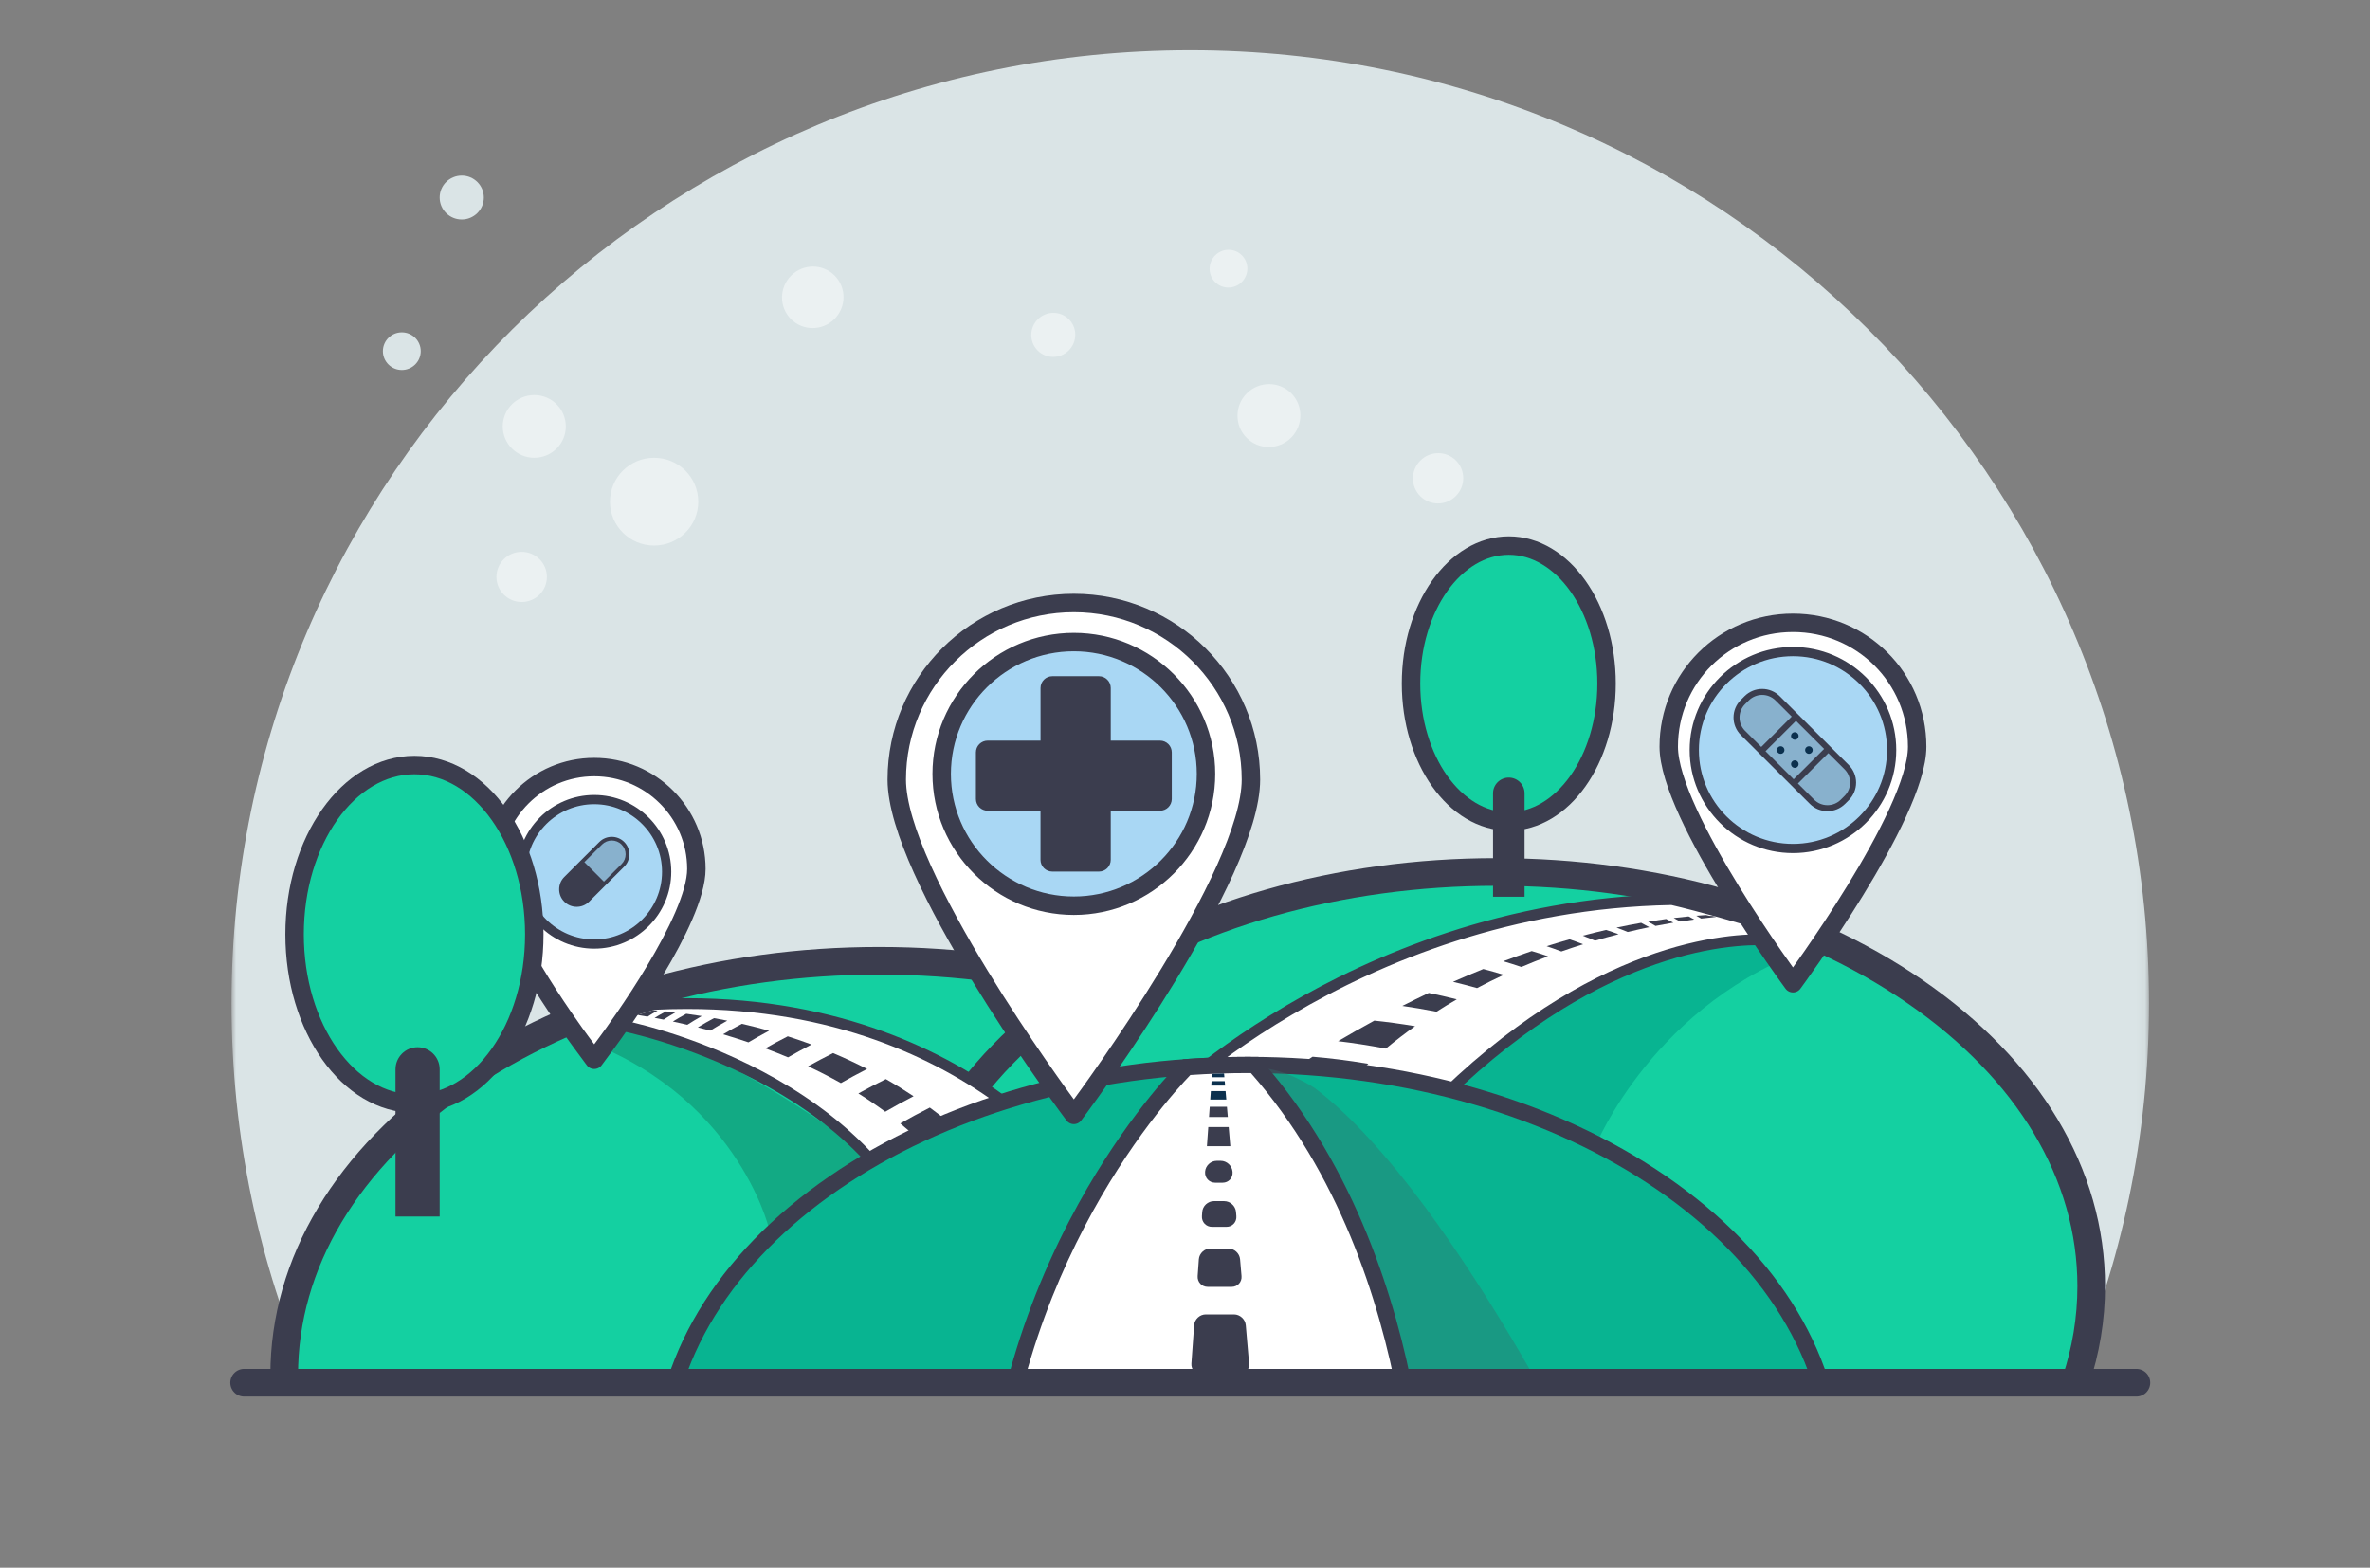
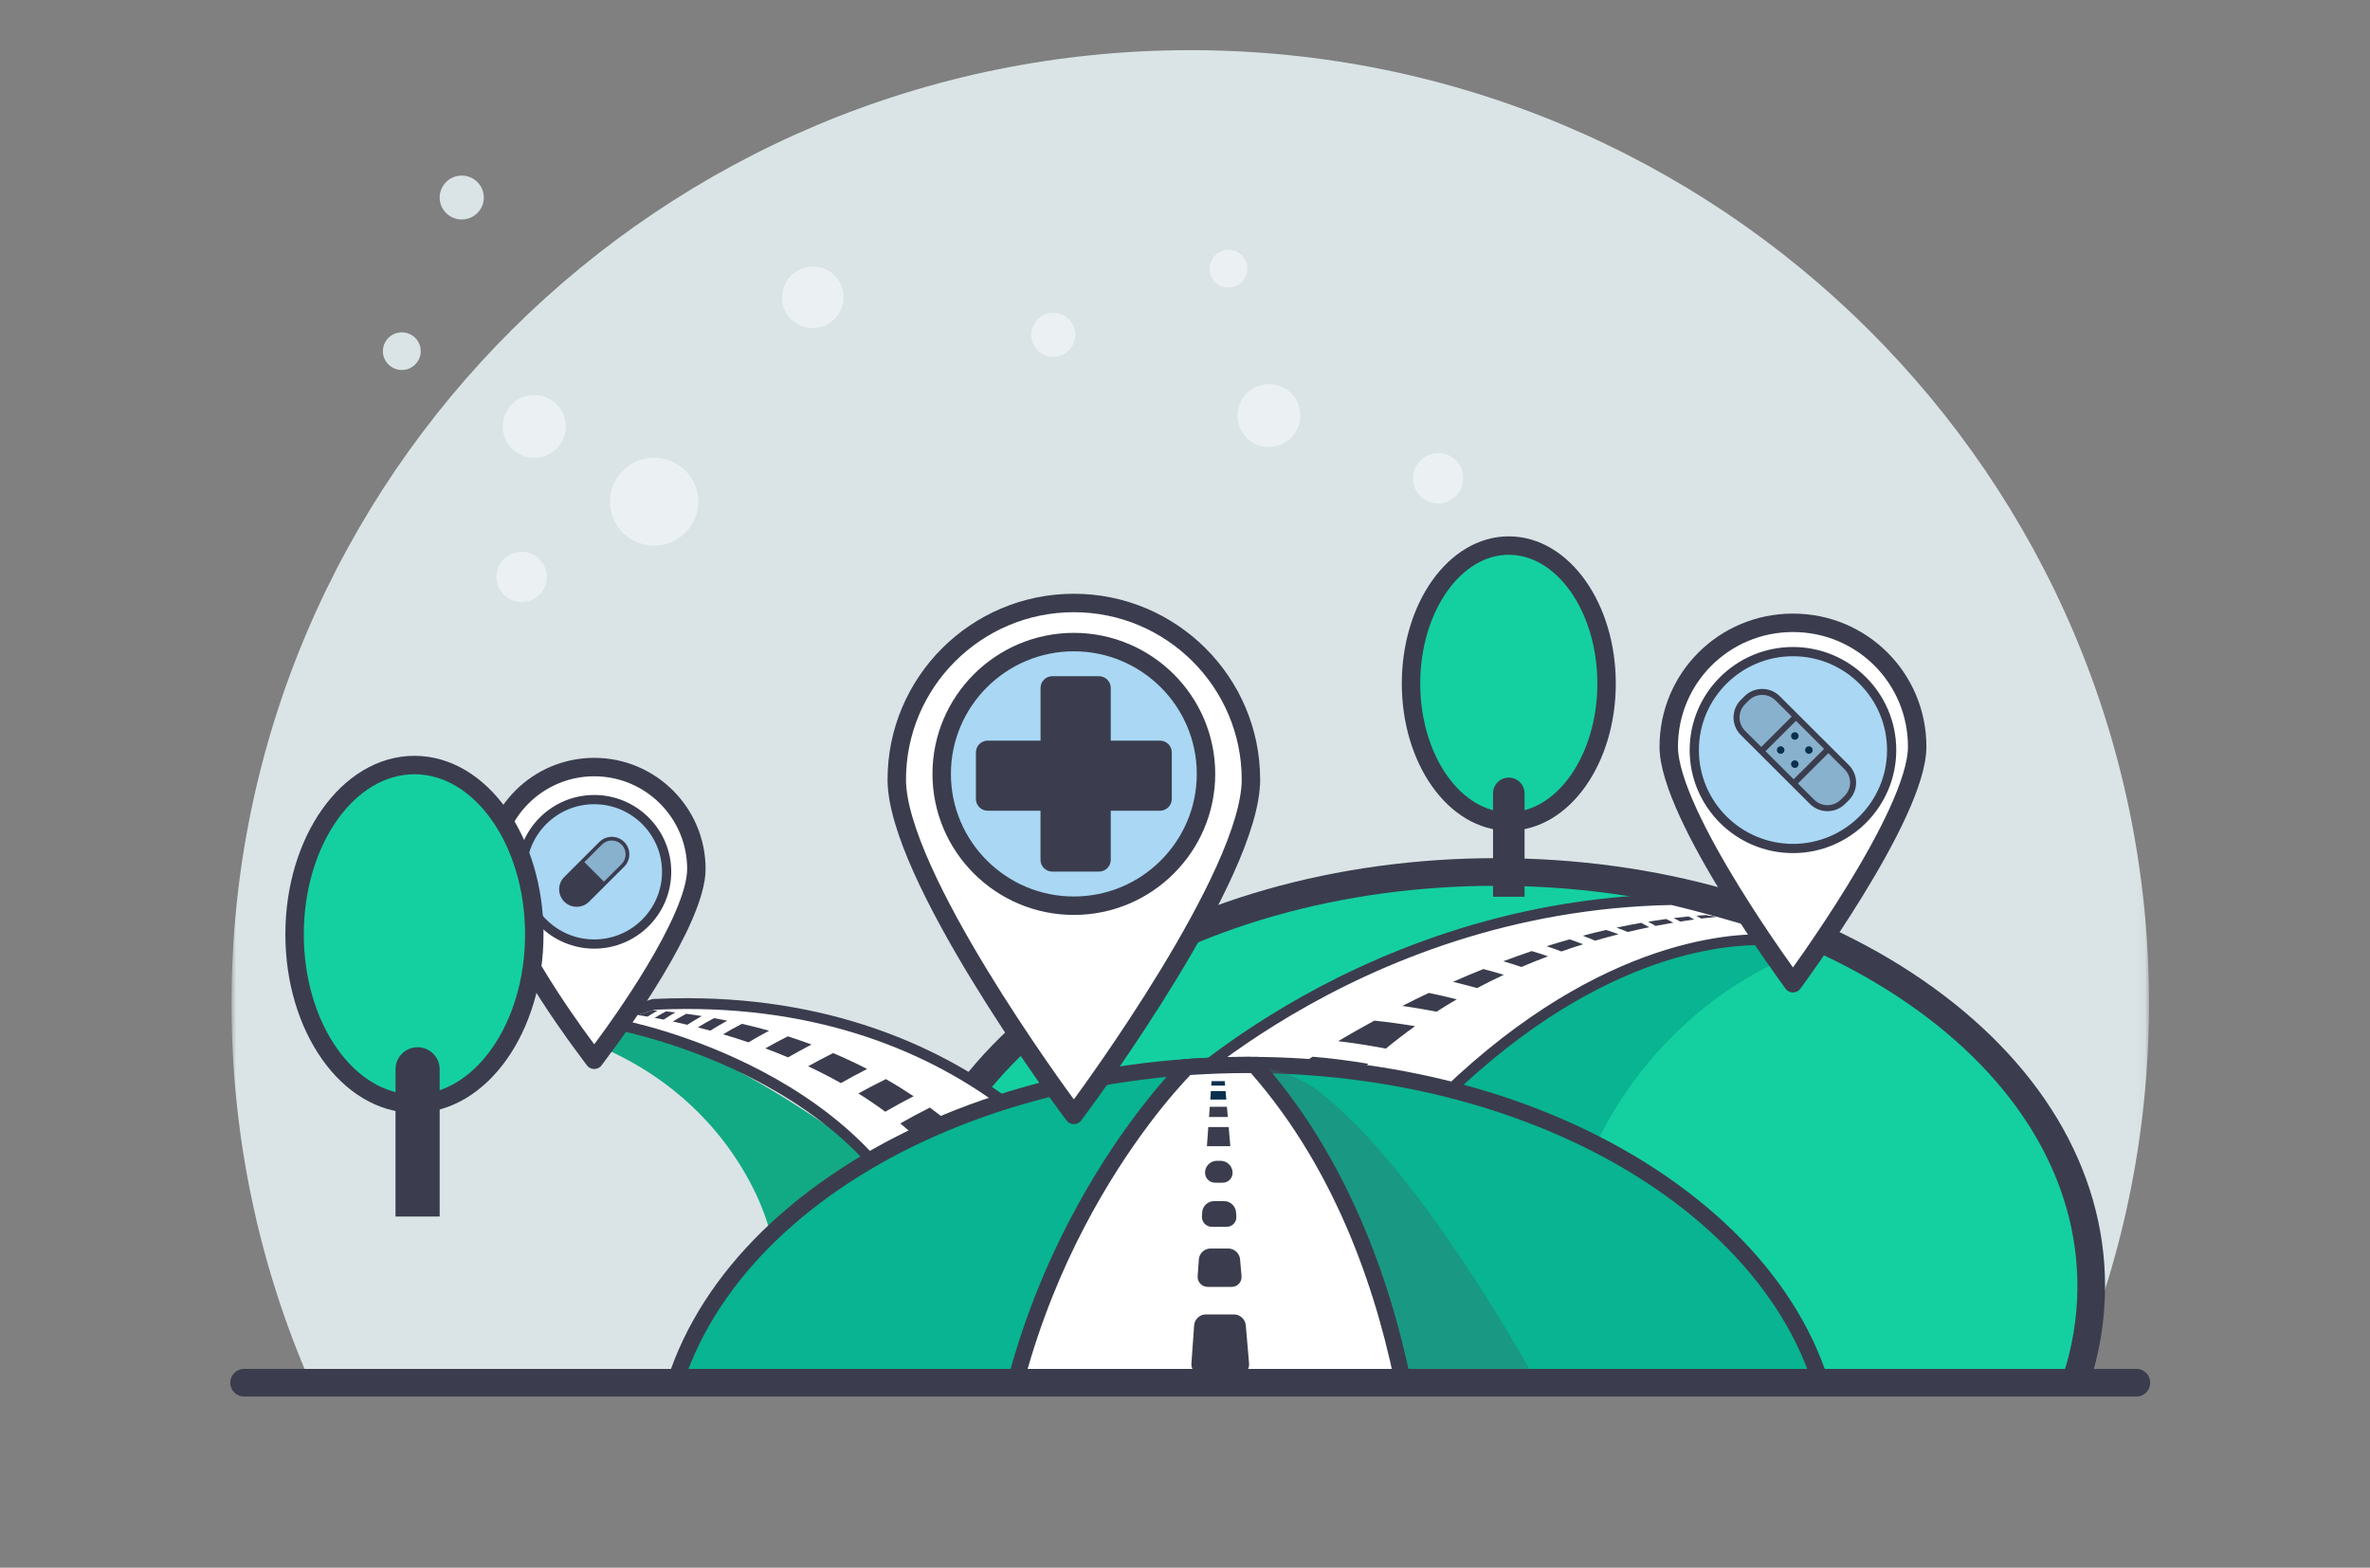
<svg xmlns="http://www.w3.org/2000/svg" xmlns:xlink="http://www.w3.org/1999/xlink" width="257px" height="170px" viewBox="0 0 257 170" version="1.1">
  <rect x="0" y="0" width="257" height="170" fill="#808080" stroke="none" />
  <title>8D76F0EB-4ED1-4AE4-88C3-B5C2D7DD2E44@3x</title>
  <desc>Created with sketchtool.</desc>
  <defs>
    <rect id="path-1" x="0" y="0" width="207.931" height="149.6" />
  </defs>
  <g id="Asset-Artboard-Page" stroke="none" stroke-width="1" fill="none" fill-rule="evenodd">
    <g id="Illustration/Unboarding_1-Copy-3-Illustration/Unboarding_4" transform="translate(0.482, 0)">
      <g id="illustration" transform="translate(24.623, 0)">
        <mask id="mask-2" fill="white">
          <use xlink:href="#path-1" />
        </mask>
        <g id="Path" fill-rule="nonzero" />
        <g id="BG" mask="url(#mask-2)" fill="#DAE4E6" fill-rule="nonzero">
          <g transform="translate(0, 5.44)" id="Combined-Shape">
            <path d="M103.966,0 C161.384,0 207.931,46.276 207.931,103.36 C207.931,117.85 204.932,131.644 199.517,144.162 L8.414,144.162 C2.999,131.644 0,117.85 0,103.36 C0,46.276 46.547,0 103.966,0 Z" />
          </g>
        </g>
        <g id="hills" mask="url(#mask-2)">
          <g transform="translate(5.472, 94.22)">
-             <path d="M129.26,54.88 C129.26,42.758 122.462,31.406 110.119,22.918 C97.977,14.567 81.865,9.968 64.751,9.968 C47.637,9.968 31.525,14.567 19.383,22.918 C7.04,31.406 0.242,42.758 0.242,54.88" id="Fill-4" stroke="#3B3D4E" stroke-width="3" fill="#14D0A1" fill-rule="evenodd" stroke-linecap="round" stroke-linejoin="round" />
            <path d="M194.494,55.598 C195.617,52.248 196.194,48.781 196.194,45.249 C196.194,33.126 189.397,21.775 177.053,13.286 C164.911,4.936 148.799,0.336 131.686,0.336 C114.571,0.336 98.459,4.936 86.317,13.287 C73.974,21.775 67.177,33.126 67.177,45.249 C67.177,48.836 67.772,52.355 68.93,55.753" id="Fill-13" stroke="#3B3D4E" stroke-width="3" fill="#14D0A1" fill-rule="evenodd" stroke-linecap="round" stroke-linejoin="round" />
            <path d="M164.325,7.532 C161.025,6.872 142.031,8.914 127.019,24.094 C127.019,24.094 137.636,25.907 142.431,30.069 C142.431,30.069 148.789,14.328 166.33,8.434 C165.357,7.934 164.689,7.633 164.325,7.532 Z" id="Fill-16" stroke="none" fill="#08B491" fill-rule="evenodd" />
            <path d="M104.758,40.247 C96.017,40.247 93.926,27.788 93.842,27.259 L93.796,26.971 L93.997,26.761 C94.216,26.533 116.207,3.992 150.653,3.33 L150.726,3.329 L150.797,3.346 C153.455,3.963 158.838,5.446 161.797,6.432 C162.107,6.536 162.294,6.844 162.241,7.166 C162.188,7.488 161.913,7.723 161.585,7.723 C161.139,7.693 160.701,7.679 160.236,7.679 C154.399,7.679 138.924,9.804 121.339,29.485 C114.958,36.626 109.38,40.247 104.758,40.247" id="Fill-18" stroke="none" fill="#FFFFFF" fill-rule="evenodd" />
            <path d="M150.788,2.742 L150.641,2.745 C132.513,3.093 117.975,9.482 108.971,14.781 C99.207,20.527 93.798,26.121 93.572,26.356 L93.17,26.776 L93.261,27.351 C93.283,27.486 93.807,30.686 95.408,33.931 C97.636,38.446 100.868,40.833 104.758,40.833 C109.555,40.833 115.281,37.146 121.778,29.875 C139.203,10.372 154.476,8.265 160.234,8.265 C160.686,8.265 161.11,8.279 161.497,8.306 L161.537,8.308 L161.585,8.309 C162.202,8.309 162.722,7.868 162.821,7.26 C162.921,6.654 162.568,6.071 161.984,5.876 C158.961,4.869 153.656,3.408 150.93,2.775 L150.788,2.742 Z M150.664,3.917 C153.384,4.548 158.693,6.016 161.61,6.988 C161.694,7.016 161.67,7.137 161.585,7.137 C161.583,7.137 161.581,7.137 161.578,7.136 C161.248,7.113 160.798,7.093 160.234,7.093 C154.777,7.093 138.837,9.019 120.9,29.095 C113.863,36.971 108.628,39.661 104.758,39.661 C96.418,39.661 94.423,27.166 94.423,27.166 C94.423,27.166 116.065,4.581 150.664,3.917 L150.664,3.917 Z" id="Fill-20" stroke="none" fill="#3B3D4E" fill-rule="evenodd" />
            <path d="M135.524,8.914 C134.48,9.267 133.451,9.635 132.439,10.015 C133.071,10.202 133.726,10.409 134.402,10.637 C135.375,10.221 136.339,9.836 137.289,9.48 C136.676,9.268 136.086,9.079 135.524,8.914" id="Fill-22" stroke="none" fill="#3B3D4E" fill-rule="evenodd" />
            <path d="M126.986,12.248 C127.825,12.449 128.695,12.674 129.593,12.926 C130.562,12.414 131.529,11.936 132.49,11.489 C131.716,11.251 130.974,11.042 130.27,10.86 C129.15,11.311 128.055,11.775 126.986,12.248" id="Fill-24" stroke="none" fill="#3B3D4E" fill-rule="evenodd" />
            <path d="M137.137,8.386 C137.654,8.558 138.186,8.745 138.736,8.955 C139.536,8.675 140.323,8.415 141.094,8.174 C140.59,7.978 140.099,7.798 139.626,7.64 C138.789,7.877 137.958,8.126 137.137,8.386" id="Fill-26" stroke="none" fill="#3B3D4E" fill-rule="evenodd" />
            <path d="M118.454,16.454 C117.053,17.215 115.741,17.964 114.525,18.683 C116.107,18.872 117.839,19.132 119.704,19.488 C120.745,18.627 121.803,17.819 122.872,17.058 C121.281,16.791 119.802,16.595 118.454,16.454" id="Fill-28" stroke="none" fill="#3B3D4E" fill-rule="evenodd" />
            <path d="M124.356,13.453 C123.372,13.918 122.417,14.388 121.49,14.858 C122.659,15.027 123.898,15.234 125.199,15.487 C125.928,15.019 126.66,14.572 127.394,14.146 C126.332,13.878 125.318,13.648 124.356,13.453" id="Fill-30" stroke="none" fill="#3B3D4E" fill-rule="evenodd" />
            <path d="M153.894,5.388 C154.513,5.312 155.056,5.254 155.511,5.21 C154.762,4.982 155.18,5.214 154.415,5.006 C154.066,5.028 153.717,5.054 153.368,5.082 C153.541,5.18 153.716,5.28 153.894,5.388" id="Fill-32" stroke="none" fill="#3B3D4E" fill-rule="evenodd" />
            <path d="M152.531,5.157 C151.993,5.208 151.455,5.264 150.919,5.328 C151.145,5.447 151.375,5.574 151.611,5.71 C152.156,5.624 152.666,5.55 153.143,5.486 C152.935,5.369 152.731,5.259 152.531,5.157" id="Fill-34" stroke="none" fill="#3B3D4E" fill-rule="evenodd" />
            <path d="M111.76,20.369 C107.533,23.025 105.051,24.949 105.051,24.949 L105.051,25.163 C105.051,25.163 96.755,44.383 113.869,25.109 C115.134,23.685 116.45,22.365 117.801,21.137 C115.547,20.754 113.52,20.515 111.76,20.369" id="Fill-36" stroke="none" fill="#3B3D4E" fill-rule="evenodd" />
            <path d="M150.098,5.434 C149.445,5.521 148.795,5.617 148.146,5.723 C148.407,5.864 148.673,6.019 148.945,6.184 C149.623,6.051 150.269,5.934 150.879,5.831 C150.611,5.686 150.351,5.555 150.098,5.434" id="Fill-38" stroke="none" fill="#3B3D4E" fill-rule="evenodd" />
            <path d="M147.39,5.85 C146.492,6.007 145.599,6.18 144.713,6.37 C145.104,6.51 145.51,6.668 145.929,6.842 C146.74,6.648 147.521,6.475 148.267,6.321 C147.966,6.149 147.674,5.992 147.39,5.85" id="Fill-40" stroke="none" fill="#3B3D4E" fill-rule="evenodd" />
            <path d="M143.583,6.621 C142.735,6.815 141.892,7.025 141.057,7.246 C141.491,7.41 141.936,7.588 142.393,7.782 C143.265,7.527 144.115,7.296 144.938,7.087 C144.465,6.908 144.013,6.754 143.583,6.621" id="Fill-42" stroke="none" fill="#3B3D4E" fill-rule="evenodd" />
            <path d="M31.669,18.205 C31.578,18.174 33.857,17.417 33.857,17.417 C37.157,16.757 45.236,17.621 63.801,31.151 C63.801,31.151 57.586,34.78 52.792,38.942 C52.792,38.942 49.209,24.099 31.669,18.205" id="Fill-44" stroke="none" fill="#12AA84" fill-rule="nonzero" />
            <path d="M70.972,44.509 C65.261,22.553 37.043,17.023 36.759,16.97 L34.571,16.56 L36.677,15.839 C37.875,15.43 39.073,15.05 40.238,14.713 L40.305,14.693 L40.374,14.69 C41.556,14.634 42.743,14.605 43.902,14.605 C60.483,14.605 71.804,20.445 78.381,25.345 C85.524,30.665 88.692,35.918 88.823,36.139 L89.153,36.691 L71.151,45.194 L70.972,44.509 Z" id="Fill-46" stroke="none" fill="#FFFFFF" fill-rule="evenodd" />
            <path d="M43.903,14.019 C42.734,14.019 41.537,14.048 40.346,14.104 L40.208,14.111 L40.074,14.15 C38.904,14.49 37.696,14.871 36.486,15.285 L32.284,16.721 L36.649,17.546 C36.72,17.56 43.867,18.939 51.569,23.01 C61.727,28.379 68.064,35.662 70.403,44.656 L70.76,46.028 L72.044,45.421 L88.821,37.497 L89.987,36.946 L89.329,35.84 C89.196,35.614 85.968,30.264 78.733,24.875 C72.084,19.923 60.645,14.019 43.903,14.019 M43.903,15.191 C75.688,15.191 88.318,36.437 88.318,36.437 L71.541,44.362 C65.699,21.898 37.151,16.448 36.867,16.394 C38.027,15.998 39.204,15.623 40.402,15.276 C41.596,15.219 42.759,15.191 43.903,15.191" id="Fill-48" stroke="none" fill="#3B3D4E" fill-rule="evenodd" />
            <path d="M52.822,17.55 C51.87,17.283 50.886,17.033 49.873,16.801 C49.146,17.178 48.467,17.559 47.832,17.937 C48.719,18.199 49.639,18.49 50.581,18.81 C51.288,18.391 52.035,17.97 52.822,17.55" id="Fill-50" stroke="none" fill="#3B3D4E" fill-rule="evenodd" />
            <path d="M45.095,17.186 C45.531,17.297 45.981,17.416 46.44,17.541 C47.015,17.183 47.631,16.821 48.288,16.458 C47.816,16.363 47.336,16.271 46.851,16.185 C46.221,16.518 45.636,16.854 45.095,17.186" id="Fill-52" stroke="none" fill="#3B3D4E" fill-rule="evenodd" />
            <path d="M65.483,22.795 C64.437,23.313 63.443,23.834 62.505,24.353 C63.493,24.97 64.468,25.63 65.418,26.333 C66.381,25.775 67.406,25.213 68.491,24.654 C67.561,24.033 66.561,23.41 65.483,22.795" id="Fill-54" stroke="none" fill="#3B3D4E" fill-rule="evenodd" />
            <path d="M59.763,19.975 C58.814,20.451 57.911,20.928 57.052,21.405 C58.238,21.961 59.428,22.567 60.607,23.229 C61.504,22.72 62.452,22.207 63.452,21.697 C62.298,21.104 61.068,20.526 59.763,19.975" id="Fill-56" stroke="none" fill="#3B3D4E" fill-rule="evenodd" />
            <path d="M42.386,16.552 C42.883,16.659 43.406,16.777 43.954,16.906 C44.438,16.594 44.96,16.277 45.522,15.959 C44.969,15.871 44.408,15.787 43.838,15.711 C43.317,15.992 42.833,16.273 42.386,16.552" id="Fill-58" stroke="none" fill="#3B3D4E" fill-rule="evenodd" />
            <path d="M40.726,15.366 C40.566,15.352 40.409,15.335 40.248,15.322 C39.677,15.49 39.108,15.663 38.545,15.842 C38.867,15.891 39.237,15.95 39.646,16.021 C39.975,15.806 40.336,15.586 40.726,15.366" id="Fill-60" stroke="none" fill="#3B3D4E" fill-rule="evenodd" />
            <path d="M40.406,16.156 C40.716,16.214 41.044,16.277 41.388,16.345 C41.779,16.088 42.203,15.826 42.658,15.563 C42.323,15.524 41.985,15.487 41.644,15.452 C41.195,15.686 40.784,15.924 40.406,16.156" id="Fill-62" stroke="none" fill="#3B3D4E" fill-rule="evenodd" />
            <path d="M70.251,25.884 C69.118,26.456 68.051,27.031 67.048,27.604 C69.61,29.712 71.942,32.179 73.834,35.065 L78.053,33.342 C78.053,33.342 75.634,29.829 70.251,25.884" id="Fill-64" stroke="none" fill="#3B3D4E" fill-rule="evenodd" />
            <path d="M54.847,18.158 C53.994,18.591 53.182,19.027 52.415,19.464 C53.226,19.766 54.049,20.091 54.878,20.439 C55.683,19.976 56.53,19.51 57.42,19.045 C56.59,18.736 55.732,18.44 54.847,18.158" id="Fill-66" stroke="none" fill="#3B3D4E" fill-rule="evenodd" />
            <g id="Group-70" stroke="none" stroke-width="1" fill="none" fill-rule="evenodd" transform="translate(40.554, 21.103)">
              <polygon id="Clip-69" points="0.56 0.158 127.815 0.158 127.815 33.362 0.56 33.362" />
              <path d="M2.075,34.616 C8.409,14.924 33.854,0.158 64.187,0.158 C94.589,0.158 120.079,14.99 126.342,34.747" id="Path" fill="#08B491" />
            </g>
            <g id="Group-73" stroke="none" stroke-width="1" fill="none" fill-rule="evenodd" transform="translate(39.966, 19.931)">
              <path d="M64.775,0.451 C47.661,0.451 31.549,5.05 19.407,13.401 C7.064,21.89 0.267,33.241 0.267,45.363 C0.267,57.486 7.064,68.837 19.407,77.326 C31.549,85.676 47.661,90.275 64.775,90.275 C81.889,90.275 98.001,85.676 110.144,77.326 C122.486,68.837 129.284,57.486 129.284,45.363 C129.284,33.241 122.486,21.89 110.144,13.401 C98.001,5.05 81.889,0.451 64.775,0.451 M64.775,2.209 C99.429,2.209 127.521,21.53 127.521,45.363 C127.521,69.196 99.429,88.517 64.775,88.517 C30.122,88.517 2.03,69.196 2.03,45.363 C2.03,21.53 30.122,2.209 64.775,2.209" id="Fill-71" fill="#3B3D4E" fill-rule="nonzero" />
            </g>
            <g id="Group-76" stroke="none" stroke-width="1" fill="none" fill-rule="evenodd" transform="translate(105.792, 21.103)">
              <polygon id="Clip-75" points="0.175 0.499 39.245 0.499 39.245 33.362 0.175 33.362" />
              <path d="M0.175,0.499 C0.175,0.499 14.617,17.094 16.66,37.771 C16.66,37.771 17.608,56.556 17.826,56.556 C18.045,56.556 35.09,53.055 39.243,52.021 C39.467,51.964 21.917,14.495 6.163,2.637 C6.163,2.637 2.946,0.499 0.175,0.499" id="Fill-74" fill="#386D6C" fill-rule="nonzero" opacity="0.365" />
            </g>
            <g id="Group-79" stroke="none" stroke-width="1" fill="none" fill-rule="evenodd" transform="translate(76.406, 21.103)">
              <polygon id="Clip-78" points="0.491 0.158 47.226 0.158 47.226 33.362 0.491 33.362" />
              <path d="M0.497,56.458 L0.493,55.584 C0.323,24.164 17.931,4.302 21.463,0.639 L21.699,0.395 L22.038,0.372 C24.131,0.23 26.25,0.158 28.335,0.158 L29.065,0.163 L29.328,0.461 C48.335,22.113 47.223,55.282 47.21,55.615 L47.176,56.458 L0.497,56.458 Z" id="Fill-77" fill="#FFFFFF" />
            </g>
            <g id="Group-82" stroke="none" stroke-width="1" fill="none" fill-rule="evenodd" transform="translate(75.818, 19.931)">
              <polygon id="Clip-81" points="0.197 0.451 48.702 0.451 48.702 34.535 0.197 34.535" />
              <path d="M28.923,0.451 C26.817,0.451 24.678,0.523 22.567,0.667 L21.887,0.713 L21.416,1.202 C19.897,2.776 14.561,8.648 9.626,18.105 C3.297,30.234 0.126,43.239 0.198,56.761 L0.208,58.51 L1.962,58.51 L46.917,58.51 L48.611,58.51 L48.678,56.822 C48.693,56.478 48.996,48.272 46.941,37.274 C45.038,27.086 40.654,12.531 30.578,1.053 L30.055,0.457 L29.259,0.454 L29.125,0.453 L28.923,0.451 Z M28.923,2.209 C29.033,2.209 29.142,2.212 29.252,2.212 C48.248,23.851 46.917,56.751 46.917,56.751 L1.962,56.751 C1.793,25.34 19.832,5.381 22.686,2.421 C24.738,2.282 26.818,2.209 28.923,2.209 L28.923,2.209 Z" id="Fill-80" fill="#3B3D4E" fill-rule="nonzero" />
            </g>
            <g id="Group-85" stroke="none" stroke-width="1" fill="none" fill-rule="evenodd" transform="translate(98.152, 48.069)">
              <polygon id="Clip-84" points="0.462 0.244 6.725 0.244 6.725 6.397 0.462 6.397" />
              <path d="M2.022,0.244 C1.375,0.244 0.809,0.769 0.763,1.413 L0.465,5.582 C0.419,6.225 0.91,6.752 1.557,6.752 L5.646,6.752 C6.293,6.752 6.777,6.225 6.721,5.583 L6.361,1.411 C6.306,0.769 5.732,0.244 5.085,0.244 L2.022,0.244 Z" id="Fill-83" fill="#3B3D4E" fill-rule="nonzero" />
            </g>
            <path d="M101.051,36.031 C100.404,36.031 99.838,36.557 99.792,37.2 L99.76,37.649 C99.714,38.291 100.205,38.818 100.851,38.818 L102.418,38.818 C103.064,38.818 103.548,38.292 103.492,37.65 L103.454,37.199 C103.398,36.556 102.824,36.031 102.177,36.031 L101.051,36.031 Z" id="Fill-86" stroke="none" fill="#3B3D4E" fill-rule="nonzero" />
            <path d="M100.684,41.165 C100.037,41.165 99.471,41.691 99.425,42.334 L99.296,44.156 C99.25,44.799 99.741,45.326 100.387,45.326 L102.979,45.326 C103.625,45.326 104.109,44.8 104.053,44.157 L103.896,42.333 C103.841,41.691 103.267,41.165 102.62,41.165 L100.684,41.165 Z" id="Fill-88" stroke="none" fill="#3B3D4E" fill-rule="nonzero" />
-             <path d="M102.158,22.18 C101.725,22.192 101.292,22.208 100.861,22.226 L100.834,22.593 L102.194,22.593 L102.158,22.18 Z" id="Fill-90" stroke="none" fill="#0B304E" fill-rule="evenodd" />
            <path d="M101.363,31.657 C100.716,31.657 100.15,32.183 100.103,32.826 L100.102,32.861 C100.055,33.504 100.546,34.031 101.194,34.031 L102.005,34.031 C102.651,34.031 103.135,33.505 103.08,32.862 L103.076,32.825 C103.021,32.182 102.447,31.657 101.8,31.657" id="Fill-92" stroke="none" fill="#3B3D4E" fill-rule="nonzero" />
            <polygon id="Fill-94" stroke="none" fill="#0B304E" fill-rule="evenodd" points="100.804 23.019 100.77 23.499 102.272 23.499 102.231 23.019" />
            <polygon id="Fill-96" stroke="none" fill="#0B304E" fill-rule="evenodd" points="100.727 24.094 100.662 25.011 102.402 25.011 102.323 24.094" />
            <polygon id="Fill-98" stroke="none" fill="#3B3D4E" fill-rule="nonzero" points="100.448 27.997 100.3 30.069 102.838 30.069 102.66 27.997" />
            <polygon id="Fill-100" stroke="none" fill="#3B3D4E" fill-rule="nonzero" points="100.527 26.904 102.566 26.904 102.47 25.798 100.606 25.798" />
          </g>
        </g>
        <g id="pins" mask="url(#mask-2)">
          <g transform="translate(27.902, 65.003)">
            <g id="Group-2" stroke="none" stroke-width="1" fill="none" fill-rule="evenodd" stroke-linecap="round" stroke-linejoin="round">
              <path d="M141.42,2.534 C133.951,2.534 127.95,8.517 127.95,15.969 C127.95,23.417 141.42,41.615 141.42,41.615 C141.42,41.615 154.889,23.417 154.889,15.969 C154.889,8.517 148.888,2.534 141.42,2.534 Z" id="Stroke-105" stroke="#3B3D4E" stroke-width="2" fill="#FFFFFF" />
              <path d="M62.73,54.937 C61.976,53.917 44.238,29.836 44.238,19.533 C44.238,8.973 52.852,0.383 63.44,0.383 C74.028,0.383 82.642,8.973 82.642,19.533 C82.642,29.836 64.904,53.917 64.149,54.937 L63.44,55.896 L62.73,54.937 Z" id="Fill-121" stroke="#3B3D4E" stroke-width="2" fill="#FFFFFF" />
              <path d="M11.431,18.177 C5.324,18.177 0.355,23.133 0.355,29.224 C0.355,34.792 9.024,46.664 10.012,47.999 L11.431,49.916 L12.849,47.999 C13.838,46.664 22.507,34.792 22.507,29.224 C22.507,23.133 17.538,18.177 11.431,18.177" id="Fill-133" stroke="#3B3D4E" stroke-width="2" fill="#FFFFFF" />
              <path d="M141.42,5.657 C135.519,5.657 130.718,10.445 130.718,16.331 C130.718,22.217 135.519,27.006 141.42,27.006 C147.321,27.006 152.122,22.217 152.122,16.331 C152.122,10.445 147.321,5.657 141.42,5.657" id="Fill-119" stroke="#3B3D4E" fill="#A9D7F4" />
              <path d="M63.44,4.624 C55.538,4.624 49.109,11.036 49.109,18.917 C49.109,26.799 55.538,33.211 63.44,33.211 C71.342,33.211 77.771,26.799 77.771,18.917 C77.771,11.036 71.342,4.624 63.44,4.624" id="Fill-127" stroke="#3B3D4E" stroke-width="2" fill="#A9D7F4" />
              <path d="M3.579,29.534 C3.579,33.854 7.101,37.367 11.431,37.367 C15.761,37.367 19.283,33.854 19.283,29.534 C19.283,25.216 15.761,21.703 11.431,21.703 C7.101,21.703 3.579,25.216 3.579,29.534 Z" id="Fill-137" stroke="#3B3D4E" fill="#A9D7F4" />
            </g>
            <path d="M66.942,15.81 L66.942,9.598 C66.942,9.171 66.594,8.823 66.165,8.823 L61.105,8.823 C60.676,8.823 60.328,9.171 60.328,9.598 L60.328,15.81 L54.097,15.81 C53.89,15.81 53.692,15.892 53.546,16.038 C53.4,16.184 53.319,16.382 53.32,16.588 L53.32,21.635 C53.32,21.841 53.402,22.038 53.547,22.183 C53.694,22.328 53.891,22.41 54.097,22.41 L60.324,22.41 L60.324,28.235 C60.324,28.442 60.407,28.639 60.553,28.785 C60.699,28.931 60.898,29.012 61.105,29.011 L66.165,29.011 C66.371,29.011 66.569,28.929 66.715,28.784 C66.86,28.639 66.942,28.441 66.942,28.235 L66.942,22.41 L72.783,22.41 C73.212,22.41 73.56,22.063 73.56,21.635 L73.56,16.588 C73.561,16.382 73.48,16.184 73.334,16.038 C73.188,15.892 72.99,15.81 72.783,15.81 L66.942,15.81 Z" id="Fill-125" stroke="#3B3D4E" stroke-width="1" fill="#3B3D4E" fill-rule="evenodd" stroke-linecap="round" stroke-linejoin="round" />
            <path d="M14.678,26.295 C13.937,25.556 12.73,25.556 11.988,26.295 L8.185,30.091 C7.824,30.45 7.627,30.926 7.627,31.433 C7.627,31.939 7.824,32.416 8.185,32.774 C8.554,33.144 9.042,33.329 9.529,33.329 C10.016,33.329 10.503,33.144 10.874,32.774 L14.678,28.978 C15.038,28.62 15.236,28.144 15.236,27.637 C15.236,27.13 15.038,26.654 14.678,26.295 L14.678,26.295 Z" id="Fill-135" stroke="none" fill="#3B3D4E" fill-rule="nonzero" />
            <path d="M14.395,28.696 L12.484,30.602 L10.361,28.484 L12.272,26.578 C12.564,26.286 12.949,26.14 13.333,26.14 C13.718,26.14 14.103,26.286 14.395,26.578 C14.678,26.86 14.835,27.237 14.835,27.637 C14.835,28.036 14.678,28.413 14.395,28.695 L14.395,28.696 Z" id="Path" stroke="none" fill="#88B1CD" fill-rule="nonzero" />
            <path d="M135.763,14.699 L143.256,22.173 C143.761,22.677 144.447,22.959 145.162,22.959 C145.876,22.959 146.562,22.677 147.068,22.173 L147.479,21.764 C147.983,21.259 148.267,20.576 148.267,19.863 C148.267,19.15 147.983,18.466 147.479,17.961 L139.985,10.488 C139.479,9.985 138.794,9.702 138.08,9.702 C137.365,9.702 136.68,9.985 136.173,10.488 L135.763,10.898 C135.258,11.402 134.975,12.086 134.975,12.799 C134.975,13.511 135.258,14.195 135.763,14.699 L135.763,14.699 Z" id="Fill-117" stroke="none" fill="#3B3D4E" fill-rule="nonzero" />
            <polygon id="Path" stroke="none" fill="#88B1CD" fill-rule="nonzero" points="141.495 19.499 138.445 16.457 141.746 13.163 144.797 16.206" />
            <path d="M139.524,10.947 L141.286,12.702 L137.983,15.996 L136.223,14.24 C135.841,13.858 135.626,13.34 135.626,12.799 C135.626,12.259 135.841,11.741 136.223,11.358 L136.634,10.949 C137.017,10.567 137.538,10.352 138.079,10.352 C138.621,10.351 139.141,10.566 139.524,10.947 L139.524,10.947 Z" id="Path" stroke="none" fill="#88B1CD" fill-rule="nonzero" />
            <path d="M143.718,21.715 L141.957,19.958 L145.257,16.666 L147.018,18.422 C147.402,18.804 147.616,19.322 147.616,19.862 C147.616,20.403 147.402,20.921 147.018,21.303 L146.608,21.712 C146.226,22.096 145.705,22.31 145.163,22.31 C144.621,22.311 144.101,22.096 143.718,21.714 L143.718,21.715 Z" id="Path" stroke="none" fill="#88B1CD" fill-rule="nonzero" />
            <path d="M139.796,16.62 C139.913,16.737 140.09,16.773 140.244,16.71 C140.397,16.646 140.497,16.497 140.497,16.331 C140.497,16.166 140.397,16.016 140.244,15.952 C140.09,15.89 139.913,15.924 139.796,16.042 C139.719,16.119 139.675,16.222 139.675,16.331 C139.675,16.439 139.719,16.543 139.796,16.62" id="Fill-109" stroke="none" fill="#0B304E" fill-rule="evenodd" />
            <path d="M141.331,15.094 C141.448,15.212 141.626,15.248 141.779,15.184 C141.933,15.121 142.032,14.972 142.032,14.806 C142.032,14.64 141.933,14.491 141.779,14.427 C141.626,14.364 141.448,14.399 141.331,14.517 C141.254,14.594 141.211,14.697 141.211,14.806 C141.211,14.914 141.254,15.018 141.331,15.094" id="Fill-111" stroke="none" fill="#0B304E" fill-rule="evenodd" />
            <path d="M141.331,17.567 C141.214,17.684 141.178,17.86 141.242,18.013 C141.305,18.166 141.455,18.266 141.621,18.266 C141.787,18.266 141.937,18.166 142.001,18.013 C142.064,17.86 142.029,17.684 141.911,17.567 C141.834,17.49 141.73,17.447 141.621,17.447 C141.512,17.447 141.408,17.49 141.331,17.567" id="Fill-113" stroke="none" fill="#0B304E" fill-rule="evenodd" />
            <path d="M142.861,16.62 C142.978,16.737 143.154,16.773 143.308,16.71 C143.462,16.646 143.561,16.497 143.561,16.331 C143.561,16.166 143.462,16.016 143.308,15.952 C143.154,15.89 142.978,15.924 142.861,16.042 C142.783,16.119 142.74,16.222 142.74,16.331 C142.74,16.439 142.783,16.543 142.861,16.62" id="Fill-115" stroke="none" fill="#0B304E" fill-rule="evenodd" />
          </g>
        </g>
        <g id="trees" mask="url(#mask-2)" fill-rule="nonzero">
          <g transform="translate(6.84, 59.16)">
            <ellipse id="Oval-3" stroke="#3B3D4E" stroke-width="2" fill="#14D0A1" stroke-linecap="round" stroke-linejoin="round" cx="12.996" cy="42.16" rx="12.996" ry="18.36" />
            <ellipse id="Oval-3-Copy" stroke="#3B3D4E" stroke-width="2" fill="#14D0A1" stroke-linecap="round" stroke-linejoin="round" cx="131.667" cy="14.96" rx="10.602" ry="14.96" />
            <path d="M13.338,54.4 C14.66,54.4 15.732,55.472 15.732,56.794 L15.732,72.76 L15.732,72.76 L10.944,72.76 L10.944,56.794 C10.944,55.472 12.016,54.4 13.338,54.4 Z" id="Rectangle-2" stroke="none" fill="#3B3D4E" />
            <path d="M131.667,25.16 C132.611,25.16 133.377,25.926 133.377,26.87 L133.377,38.08 L133.377,38.08 L129.957,38.08 L129.957,26.87 C129.957,25.926 130.723,25.16 131.667,25.16 Z" id="Rectangle-2-Copy" stroke="none" fill="#3B3D4E" />
          </g>
        </g>
      </g>
      <g id="decoration" transform="translate(41.039, 3.4)" fill-rule="nonzero">
        <g id="Group-4" transform="translate(0, 15.64)">
          <ellipse id="Oval-2" fill="#EBF1F2" cx="16.416" cy="27.2" rx="3.42" ry="3.4" />
          <ellipse id="Oval-2-Copy-4" fill="#DAE4E6" cx="2.052" cy="19.04" rx="2.052" ry="2.04" />
          <ellipse id="Oval-2-Copy" fill="#EBF1F2" cx="29.411" cy="35.36" rx="4.788" ry="4.76" />
          <ellipse id="Oval-2-Copy-3" fill="#DAE4E6" cx="8.55" cy="2.38" rx="2.394" ry="2.38" />
          <ellipse id="Oval-2-Copy-2" fill="#EBF1F2" cx="15.048" cy="43.52" rx="2.736" ry="2.72" />
        </g>
        <g id="Group-3" transform="translate(79.916, 38.48) rotate(45) translate(-79.916, -38.48) translate(45.717, 18.42)" fill="#EBF1F2">
          <ellipse id="Oval-2-Copy-5" transform="translate(47.879, 10.88) rotate(90) translate(-47.879, -10.88) " cx="47.879" cy="10.88" rx="3.42" ry="3.4" />
          <ellipse id="Oval-2-Copy-6" transform="translate(33.515, 2.72) rotate(90) translate(-33.515, -2.72) " cx="33.515" cy="2.72" rx="2.052" ry="2.04" />
          <ellipse id="Oval-2-Copy-7" transform="translate(3.837, 36.791) rotate(90) translate(-3.837, -36.791) " cx="3.837" cy="36.791" rx="3.345" ry="3.326" />
          <ellipse id="Oval-2-Copy-8" transform="translate(25.157, 21.229) rotate(90) translate(-25.157, -21.229) " cx="25.157" cy="21.229" rx="2.394" ry="2.38" />
          <ellipse id="Oval-2-Copy-9" transform="translate(65.662, 2.72) rotate(90) translate(-65.662, -2.72) " cx="65.662" cy="2.72" rx="2.736" ry="2.72" />
        </g>
      </g>
      <line x1="25.991" y1="149.94" x2="231.187" y2="149.94" id="Stroke-1" stroke="#3B3D4E" stroke-width="3" stroke-linecap="round" stroke-linejoin="round" />
    </g>
  </g>
  <style type="text/css" id="igtranslator-color" />
</svg>